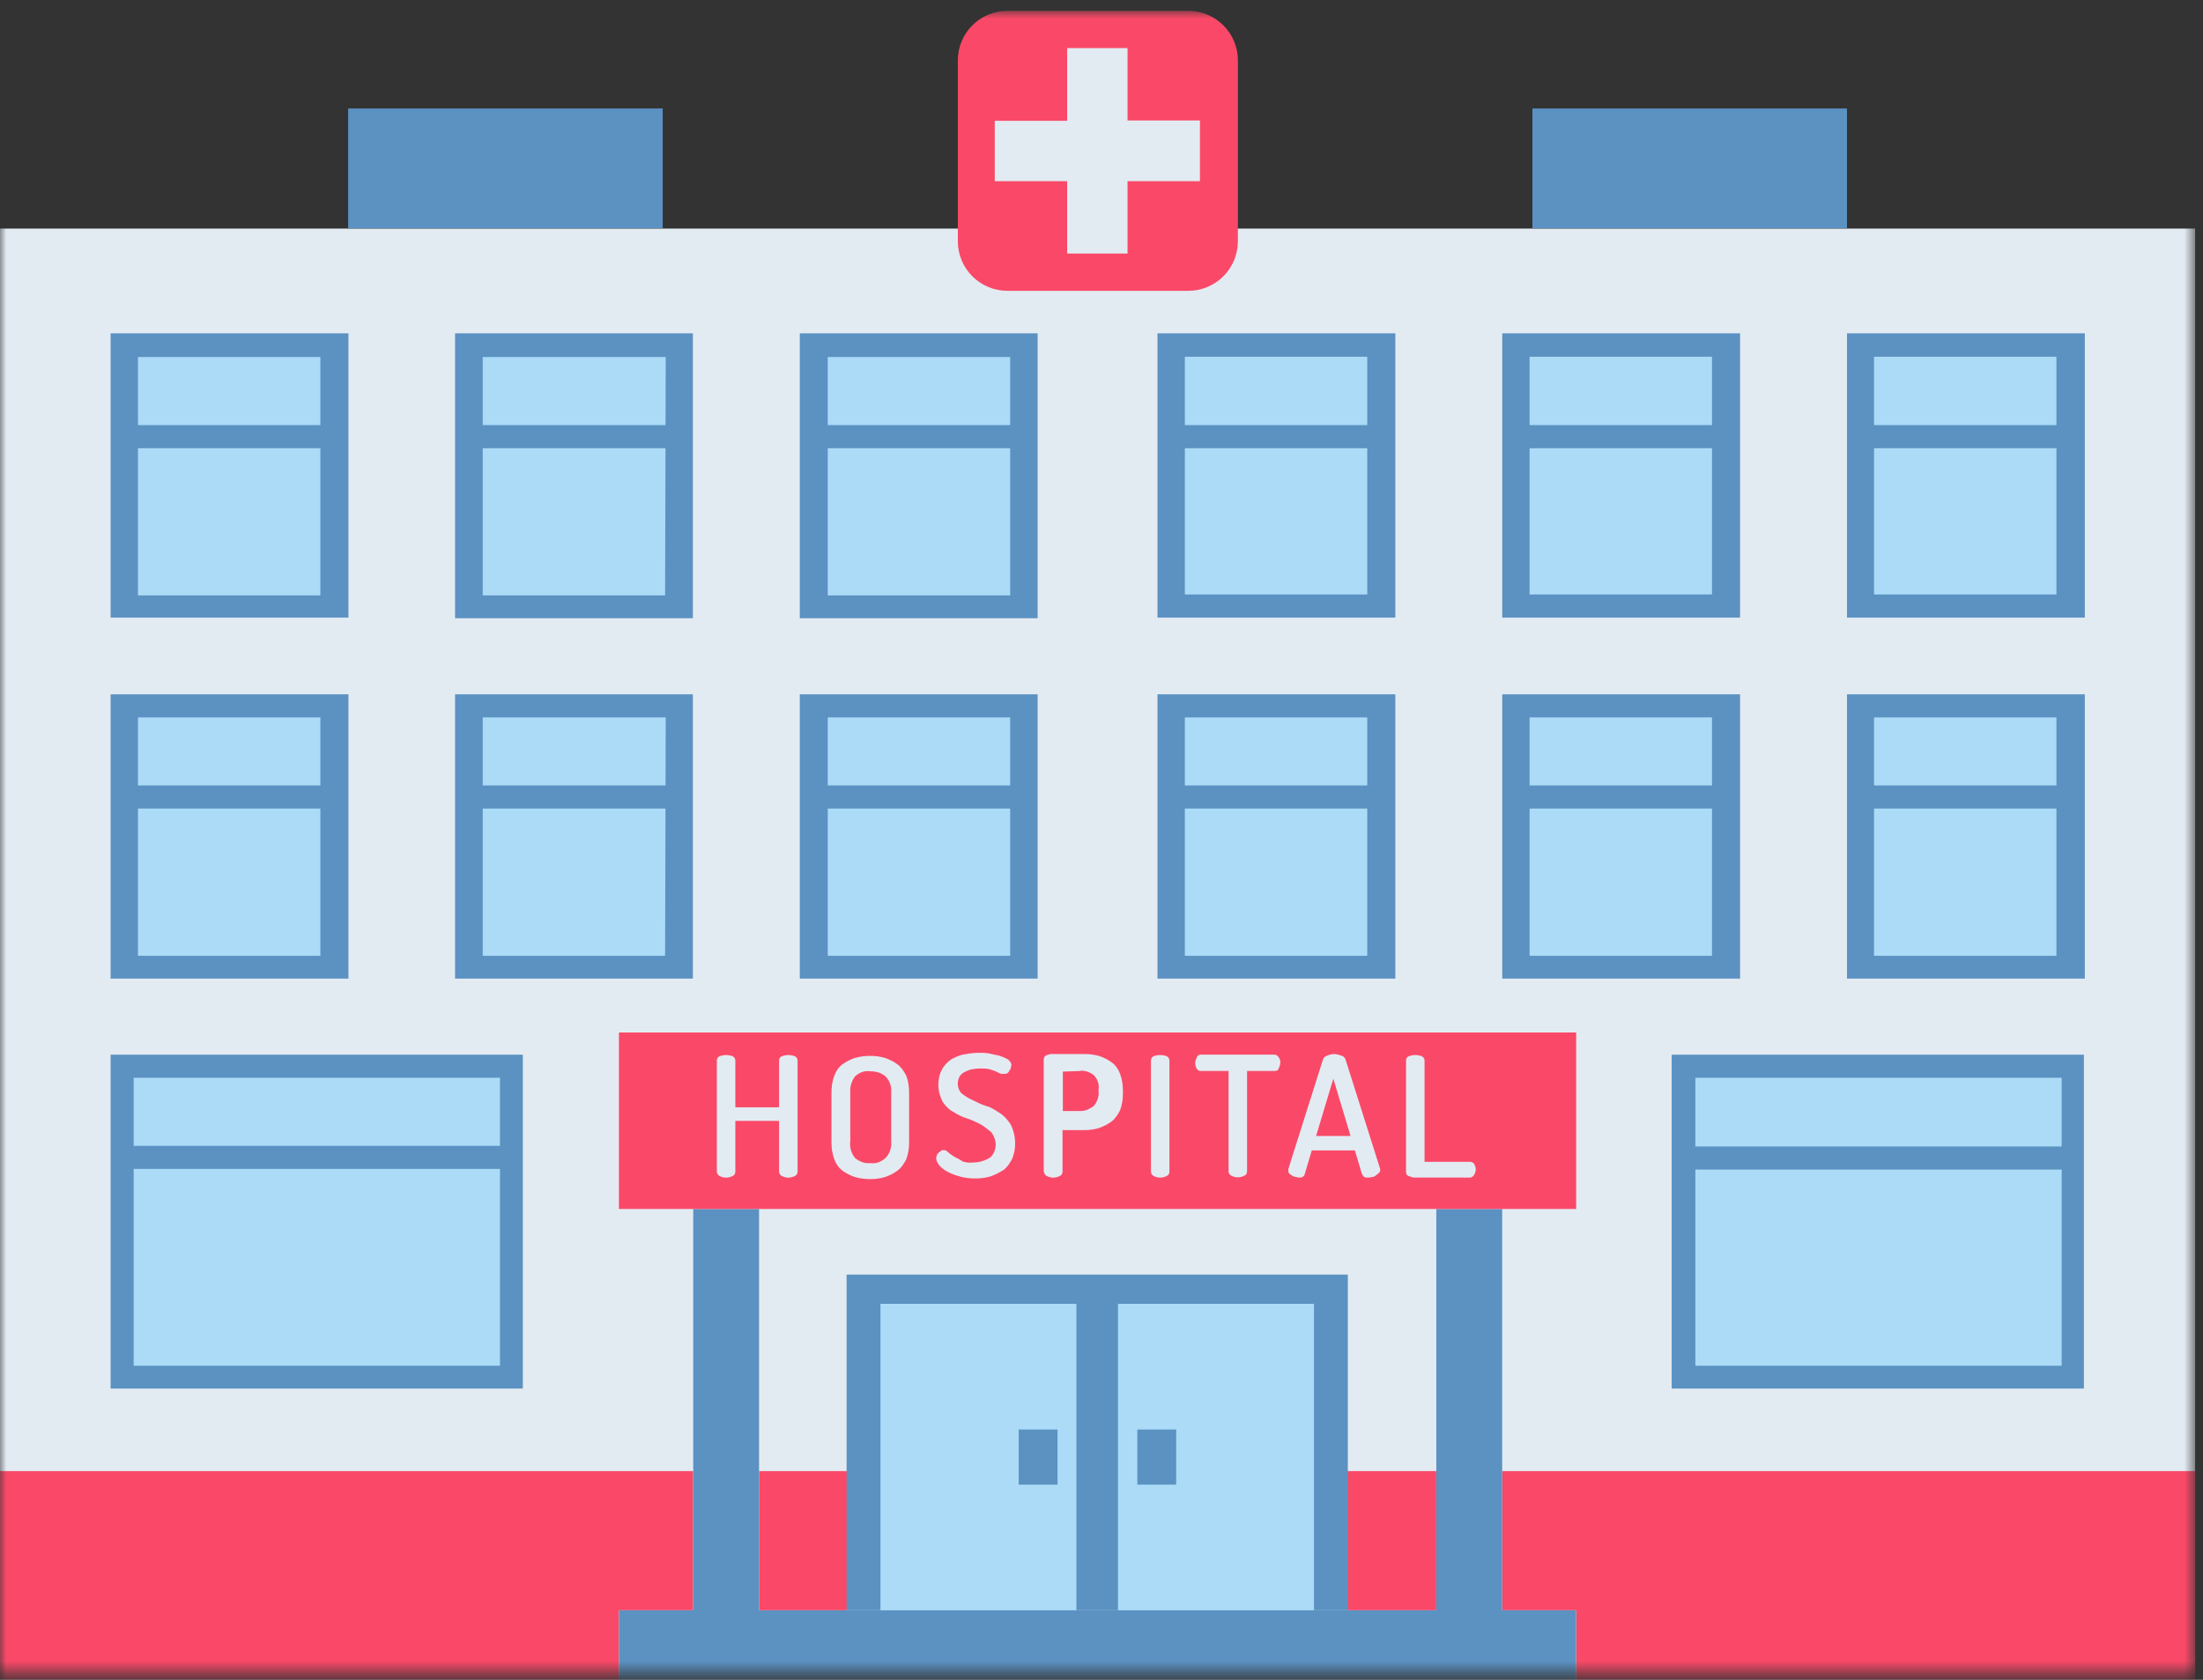
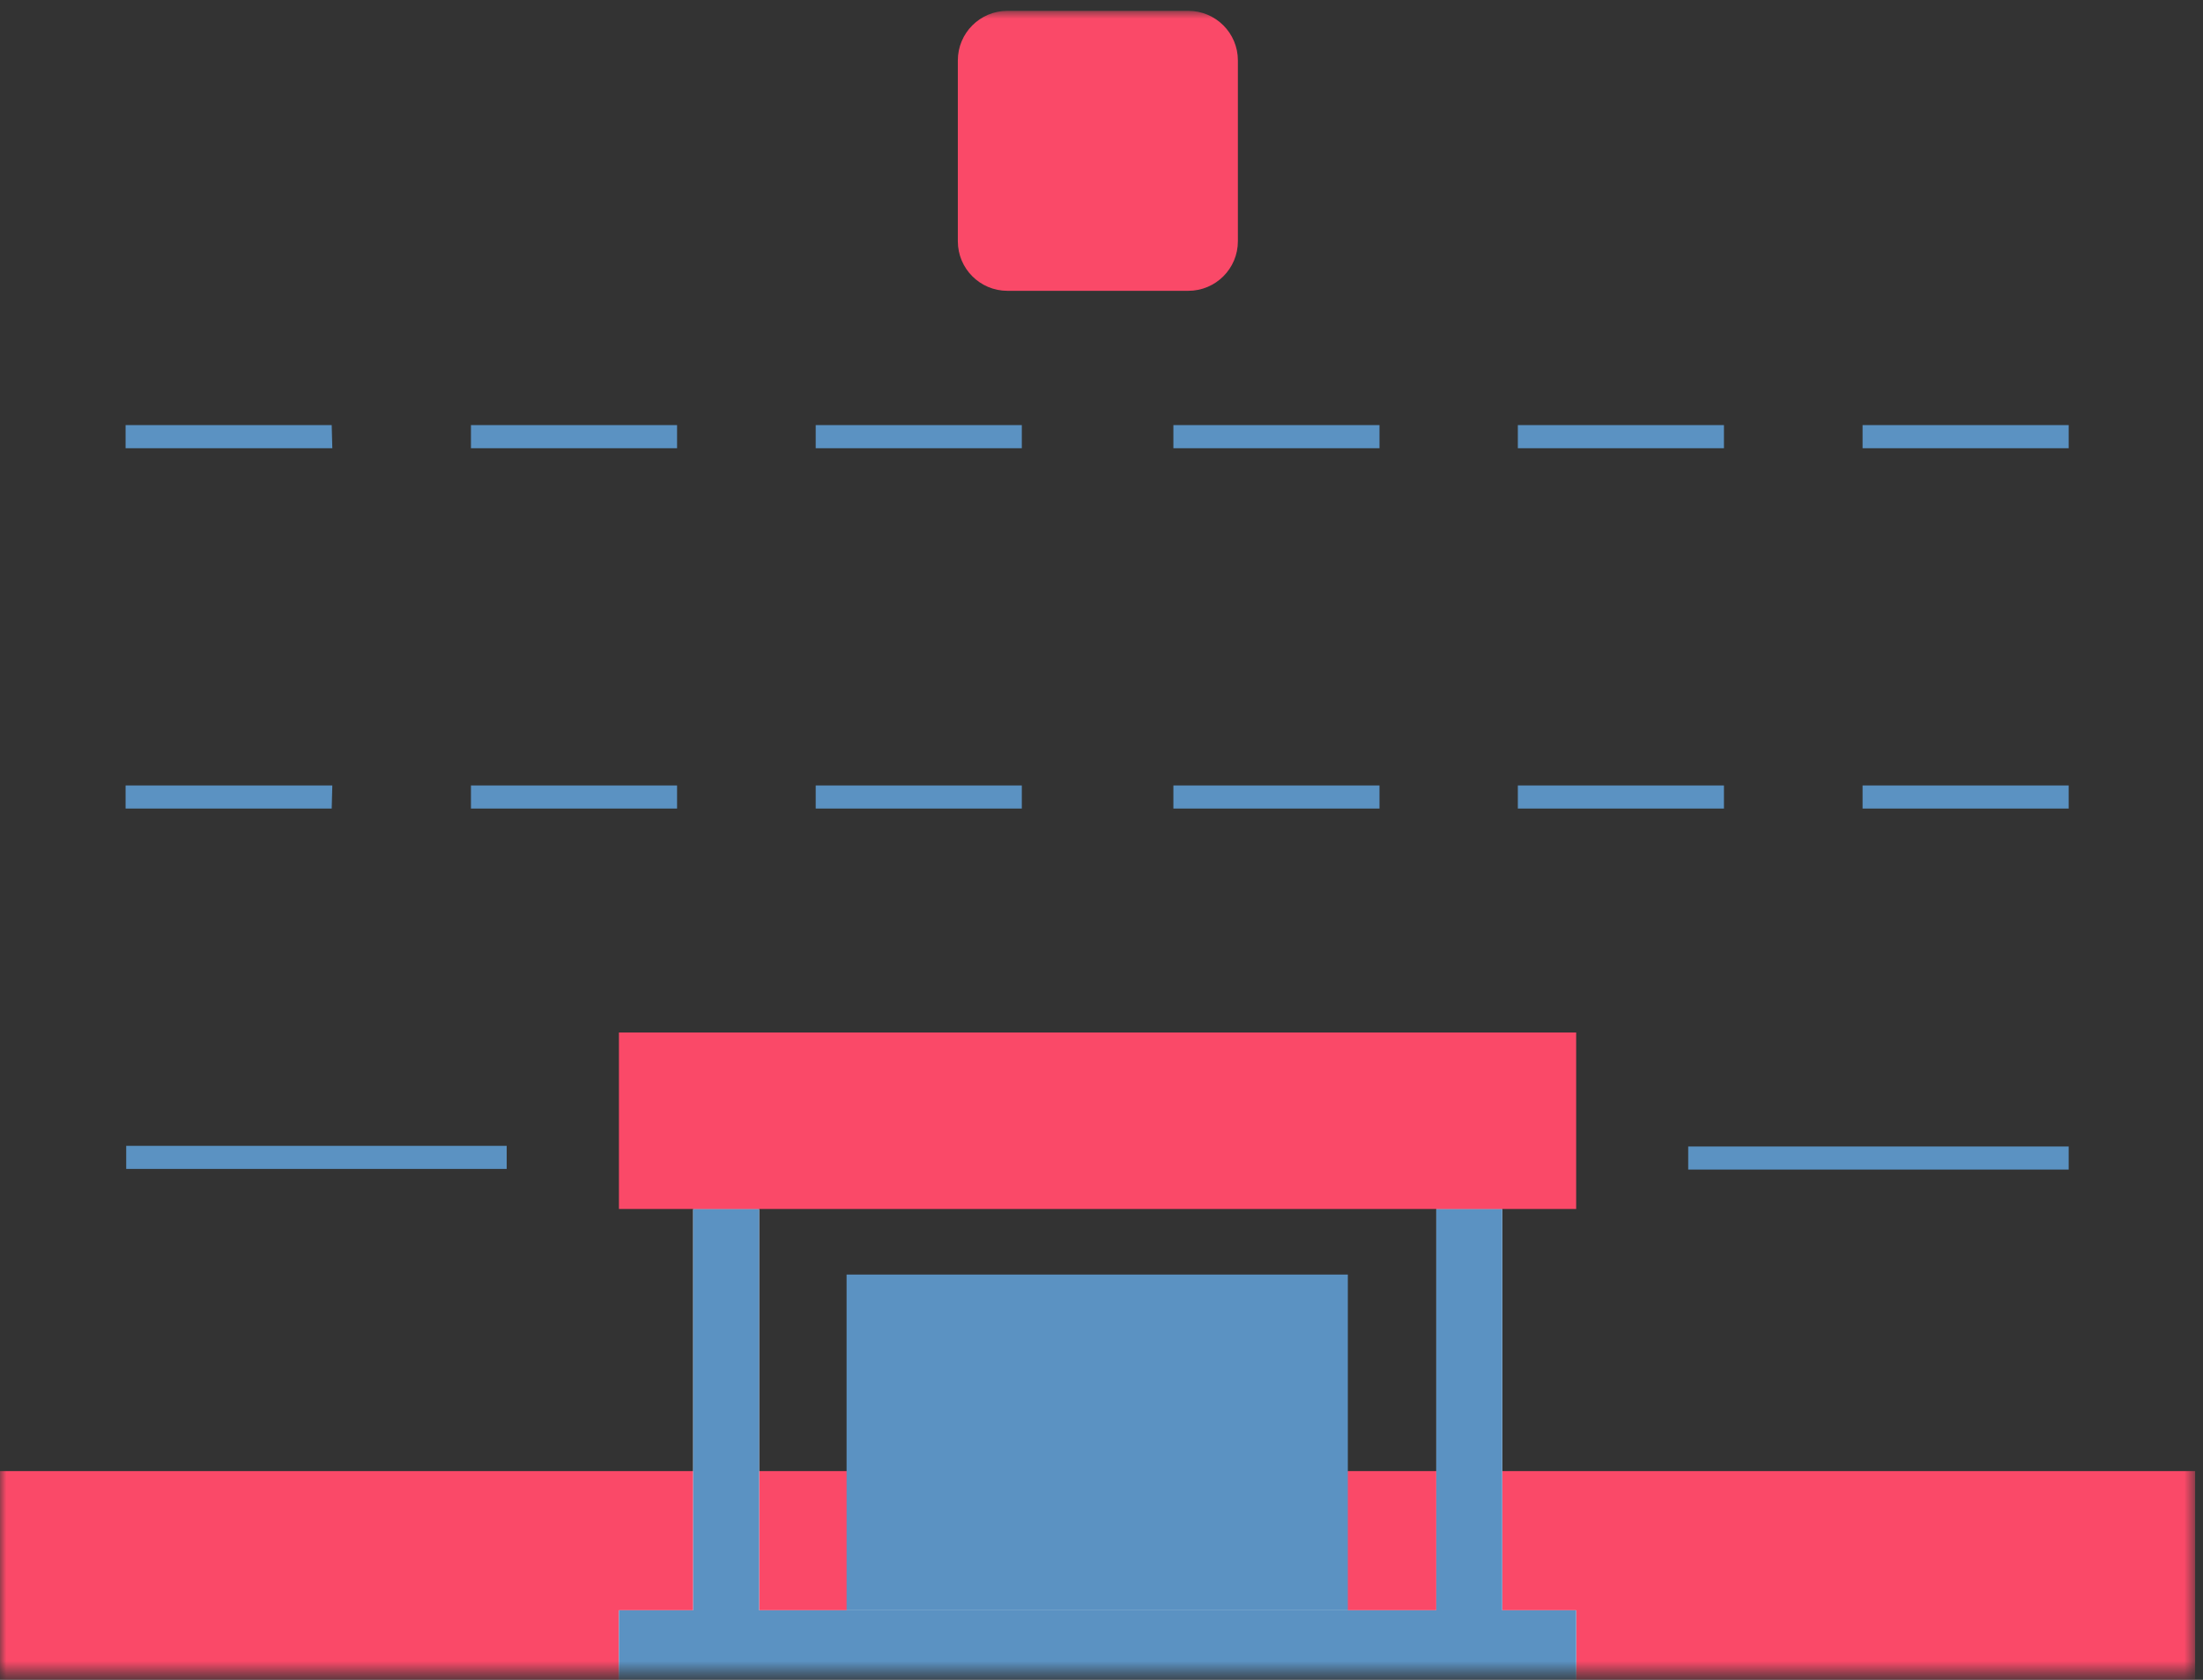
<svg xmlns="http://www.w3.org/2000/svg" width="177" height="135" viewBox="0 0 177 135" fill="none">
  <rect x="0" y="0" width="177" height="135" fill="#333333" stroke="none" />
  <mask id="mask0_802_340" style="mask-type:luminance" maskUnits="userSpaceOnUse" x="0" y="0" width="177" height="135">
    <path d="M176.367 0.797H0V134.465H176.367V0.797Z" fill="white" />
  </mask>
  <g mask="url(#mask0_802_340)">
-     <path d="M176.367 18.371H0V135.083H176.367V18.371Z" fill="#E3EBF2" />
    <path d="M176.367 118.226H0V135.083H176.367V118.226Z" fill="#FA4968" />
-     <path d="M108.292 102.432H68.019V129.438H108.292V102.432Z" fill="#5B92C2" />
-     <path d="M53.245 8.718H27.972V18.347H53.245V8.718ZM123.123 8.718H148.396V18.347H123.123V8.718Z" fill="#5B92C2" />
+     <path d="M108.292 102.432H68.019V129.438H108.292Z" fill="#5B92C2" />
    <path d="M115.399 129.414H120.696V97.16H115.399V129.414ZM60.991 97.16H55.694V129.414H60.991V97.16ZM126.637 129.414V135.057H49.728V129.414H126.637Z" fill="white" />
    <path d="M115.399 129.414H120.696V97.16H115.399V129.414ZM60.991 97.16H55.694V129.414H60.991V97.16ZM126.637 129.414V135.057H49.728V129.414H126.637Z" fill="#5B92C2" />
-     <path d="M134.311 84.76H167.431V111.593H134.311V84.76ZM42.007 111.593H8.887V84.76H42.007V111.593ZM92.998 55.799H112.108V78.646H92.998V55.799ZM83.369 78.646H64.26V55.799H83.369V78.646ZM120.697 55.799H139.807V78.646H120.697V55.799ZM55.67 78.646H36.561V55.799H55.67V78.646ZM148.396 55.799H167.505V78.646H148.396V55.799ZM27.971 78.646H8.887V55.799H27.996V78.646H27.971ZM83.369 49.685H64.26V26.788H83.369V49.685ZM120.697 26.788H139.807V49.635H120.697V26.788ZM55.67 49.685H36.561V26.788H55.67V49.685ZM148.396 26.788H167.505V49.635H148.396V26.788ZM27.971 26.788H8.887V49.635H27.996V26.788H27.971ZM92.998 26.788H112.108V49.635H92.998V26.788Z" fill="#5B92C2" />
-     <path d="M136.213 109.76H165.645V86.616H136.213V109.76ZM40.146 86.616H10.739V109.76H40.171V86.616H40.146ZM95.197 76.814H109.851V57.654H95.197V76.814ZM81.162 57.654H66.508V76.814H81.162V57.654ZM122.896 76.814H137.55V57.654H122.896V76.814ZM53.488 57.654H38.785V76.814H53.439L53.488 57.654ZM150.57 76.814H165.224V57.654H150.57V76.814ZM25.789 57.654H11.086V76.814H25.74V57.654H25.789ZM95.197 47.778H109.851V28.669H95.197V47.778ZM81.162 28.693H66.508V47.852H81.162V28.693ZM122.896 47.778H137.55V28.669H122.896V47.778ZM53.488 28.693H38.785V47.852H53.439L53.488 28.693ZM150.57 47.778H165.224V28.669H150.57V47.778ZM25.789 28.693H11.086V47.852H25.74V28.693H25.789ZM89.826 129.414H105.569V104.785H89.826V129.414ZM86.484 129.414H70.741V104.785H86.484V129.414Z" fill="#ABDBF7" />
    <path d="M99.458 19.387V4.857C99.458 2.654 97.675 0.872 95.472 0.872H80.942C78.739 0.872 76.957 2.654 76.957 4.857V19.387C76.957 21.59 78.739 23.372 80.942 23.372H95.472C97.675 23.372 99.458 21.59 99.458 19.387ZM126.637 82.978V97.162H49.728V82.978H126.637Z" fill="#FA4968" />
-     <path d="M118.093 94.636C118.266 94.636 118.39 94.512 118.439 94.413C118.612 94.116 118.612 93.844 118.439 93.547C118.39 93.423 118.216 93.373 118.093 93.373H114.454V85.23C114.454 85.056 114.33 84.933 114.231 84.883C113.885 84.759 113.538 84.759 113.191 84.883C113.068 84.933 112.969 85.056 112.969 85.23V94.165C112.969 94.339 113.018 94.463 113.191 94.512C113.315 94.561 113.488 94.636 113.662 94.636H118.093ZM105.741 91.294L107.127 86.69L108.513 91.294H105.741ZM104.652 94.586C104.652 94.586 104.825 94.463 104.825 94.364L105.394 92.457H108.86L109.429 94.364C109.429 94.364 109.553 94.537 109.602 94.586C109.726 94.636 109.775 94.636 109.899 94.636C110.023 94.636 110.122 94.636 110.246 94.586C110.37 94.586 110.469 94.537 110.543 94.463C110.617 94.388 110.716 94.339 110.766 94.289C110.815 94.24 110.889 94.165 110.889 94.067V93.943L108.117 85.18C108.068 85.007 107.944 84.883 107.77 84.834C107.597 84.784 107.374 84.71 107.201 84.71C107.028 84.71 106.805 84.759 106.632 84.834C106.459 84.883 106.335 85.007 106.285 85.18L103.513 93.943V94.067C103.513 94.067 103.513 94.24 103.562 94.289C103.612 94.339 103.686 94.413 103.785 94.463C103.909 94.512 103.958 94.586 104.082 94.586C104.206 94.586 104.256 94.636 104.379 94.636C104.503 94.636 104.553 94.636 104.676 94.586H104.652ZM96.508 84.759C96.335 84.759 96.211 84.809 96.161 84.982C95.988 85.279 95.988 85.626 96.161 85.898C96.211 86.022 96.384 86.071 96.508 86.071H98.711V94.141C98.711 94.314 98.835 94.438 98.934 94.487C99.28 94.66 99.627 94.66 99.973 94.487C100.097 94.438 100.196 94.314 100.196 94.141V86.071H102.399C102.572 86.071 102.696 86.022 102.746 85.848C102.795 85.725 102.869 85.551 102.869 85.378C102.869 85.254 102.82 85.081 102.746 84.982C102.671 84.883 102.572 84.759 102.399 84.759H96.508ZM92.473 94.165C92.473 94.339 92.597 94.463 92.696 94.512C93.042 94.685 93.389 94.685 93.735 94.512C93.859 94.463 93.958 94.339 93.958 94.165V85.23C93.958 85.056 93.834 84.933 93.735 84.883C93.389 84.759 93.042 84.759 92.696 84.883C92.572 84.933 92.473 85.056 92.473 85.23V94.165ZM86.829 86.046C87.225 86.046 87.572 86.17 87.869 86.393C88.166 86.69 88.339 87.136 88.265 87.556V87.73C88.314 88.126 88.141 88.596 87.869 88.893C87.572 89.116 87.225 89.289 86.829 89.289H85.394V86.121L86.829 86.071V86.046ZM83.884 94.165C83.884 94.339 84.007 94.463 84.106 94.512C84.453 94.685 84.799 94.685 85.146 94.512C85.27 94.463 85.369 94.339 85.369 94.165V90.824H87.102C87.498 90.824 87.918 90.774 88.314 90.65C88.661 90.527 89.007 90.353 89.305 90.131C89.602 89.908 89.824 89.561 89.998 89.215C90.171 88.745 90.221 88.299 90.221 87.829V87.705C90.221 87.235 90.171 86.789 89.998 86.319C89.874 85.972 89.651 85.626 89.354 85.403C89.057 85.18 88.71 85.007 88.364 84.883C87.968 84.759 87.547 84.71 87.151 84.71H84.428C84.428 84.71 84.131 84.759 84.032 84.834C83.908 84.883 83.859 85.056 83.859 85.18V94.19L83.884 94.165ZM77.299 93.299C77.076 93.175 76.903 93.076 76.656 92.953C76.482 92.829 76.309 92.73 76.185 92.606C76.062 92.482 75.963 92.433 75.839 92.433C75.715 92.433 75.666 92.433 75.616 92.482C75.567 92.532 75.443 92.606 75.393 92.656C75.344 92.705 75.269 92.779 75.269 92.878C75.22 92.928 75.22 93.052 75.22 93.101C75.22 93.274 75.344 93.497 75.443 93.621C75.616 93.844 75.839 94.017 76.086 94.141C76.383 94.314 76.73 94.438 77.076 94.537C77.472 94.66 77.943 94.71 78.339 94.71C78.735 94.71 79.205 94.66 79.601 94.537C79.948 94.413 80.294 94.24 80.641 94.017C80.938 93.794 81.161 93.448 81.334 93.101C81.681 92.235 81.631 91.245 81.21 90.378C80.987 90.032 80.691 89.685 80.344 89.462C79.997 89.24 79.651 88.992 79.255 88.893C78.859 88.769 78.512 88.596 78.166 88.423C77.869 88.299 77.596 88.126 77.299 87.903C77.076 87.73 76.953 87.383 76.953 87.086C76.953 86.69 77.126 86.344 77.472 86.17C77.869 85.947 78.289 85.873 78.735 85.873C78.958 85.873 79.255 85.873 79.478 85.923L79.997 86.096C79.997 86.096 80.22 86.22 80.344 86.269C80.517 86.319 80.74 86.319 80.913 86.269C80.963 86.22 81.087 86.145 81.087 86.046C81.136 85.997 81.21 85.923 81.21 85.824C81.21 85.774 81.26 85.65 81.26 85.601C81.26 85.428 81.136 85.254 80.963 85.13C80.74 85.007 80.492 84.908 80.27 84.834C79.973 84.784 79.7 84.71 79.453 84.66C79.156 84.611 78.933 84.611 78.636 84.611C78.24 84.611 77.893 84.66 77.472 84.734C77.126 84.784 76.779 84.957 76.433 85.13C76.136 85.353 75.864 85.601 75.69 85.947C75.468 86.344 75.393 86.764 75.393 87.21C75.393 87.655 75.517 88.126 75.74 88.546C75.963 88.893 76.26 89.19 76.606 89.363C76.953 89.586 77.299 89.759 77.695 89.883C78.091 90.007 78.438 90.18 78.784 90.353C79.082 90.527 79.354 90.749 79.651 90.997C79.874 91.294 79.997 91.641 79.997 91.987C79.997 92.383 79.824 92.854 79.478 93.076C79.082 93.299 78.661 93.423 78.215 93.423C77.869 93.472 77.522 93.423 77.225 93.299H77.299ZM71.606 91.74C71.656 92.21 71.482 92.73 71.136 93.076C70.789 93.373 70.393 93.547 69.923 93.472C69.453 93.522 69.056 93.349 68.71 93.076C68.413 92.73 68.24 92.21 68.314 91.74V87.829C68.264 87.358 68.438 86.838 68.71 86.492C69.056 86.195 69.453 86.022 69.923 86.096C70.393 86.096 70.789 86.22 71.136 86.492C71.482 86.838 71.656 87.358 71.606 87.829V91.74ZM71.136 94.586C71.482 94.463 71.829 94.289 72.126 94.067C72.423 93.844 72.646 93.497 72.819 93.151C72.992 92.68 73.042 92.235 73.042 91.764V87.853C73.042 87.383 72.992 86.938 72.819 86.467C72.646 86.121 72.423 85.774 72.126 85.551C71.829 85.329 71.482 85.155 71.136 85.031C70.74 84.908 70.319 84.858 69.923 84.858C69.527 84.858 69.056 84.908 68.66 85.031C68.314 85.155 67.967 85.329 67.67 85.551C67.373 85.774 67.15 86.121 67.027 86.467C66.853 86.938 66.804 87.383 66.804 87.853V91.764C66.804 92.235 66.853 92.68 67.027 93.151C67.15 93.497 67.373 93.844 67.67 94.067C67.967 94.289 68.314 94.463 68.66 94.586C69.056 94.71 69.527 94.76 69.923 94.76C70.319 94.76 70.74 94.71 71.136 94.586ZM62.596 94.165C62.596 94.339 62.72 94.463 62.819 94.512C63.165 94.685 63.512 94.685 63.858 94.512C63.982 94.463 64.081 94.339 64.081 94.165V85.23C64.081 85.056 63.957 84.933 63.858 84.883C63.512 84.759 63.165 84.759 62.819 84.883C62.695 84.933 62.596 85.056 62.596 85.23V88.992H59.081V85.23C59.081 85.056 58.957 84.933 58.858 84.883C58.512 84.759 58.165 84.759 57.819 84.883C57.695 84.933 57.596 85.056 57.596 85.23V94.165C57.596 94.339 57.719 94.463 57.819 94.512C58.165 94.685 58.512 94.685 58.858 94.512C58.982 94.463 59.081 94.339 59.081 94.165V90.081H62.596V94.165ZM96.409 9.707V14.559H90.592V20.376H85.74V14.559H79.923V9.707H85.74V3.866H90.592V9.683H96.409V9.707Z" fill="#E3EBF2" />
    <path d="M91.38 119.316H94.499V114.885H91.38V119.316ZM84.969 114.885H81.85V119.316H84.969V114.885ZM135.639 93.993H166.209V92.137H135.639V93.993ZM40.735 92.087H10.14V93.944H40.711V92.087H40.735ZM94.276 64.982H110.836V63.126H94.276V64.982ZM82.098 63.126H65.538V64.982H82.098V63.126ZM121.951 64.982H138.511V63.126H121.951V64.982ZM54.399 63.126H37.839V64.982H54.399V63.126ZM149.649 64.982H166.209V63.126H149.649V64.982ZM26.7 63.126H10.091V64.982H26.651L26.7 63.126ZM94.276 36.021H110.836V34.165H94.276V36.021ZM82.098 34.165H65.538V36.021H82.098V34.165ZM121.951 36.021H138.511V34.165H121.951V36.021ZM54.399 34.165H37.839V36.021H54.399V34.165ZM149.649 36.021H166.209V34.165H149.649V36.021ZM26.7 36.021H10.091V34.165H26.651L26.7 36.021Z" fill="#5B92C2" />
  </g>
</svg>